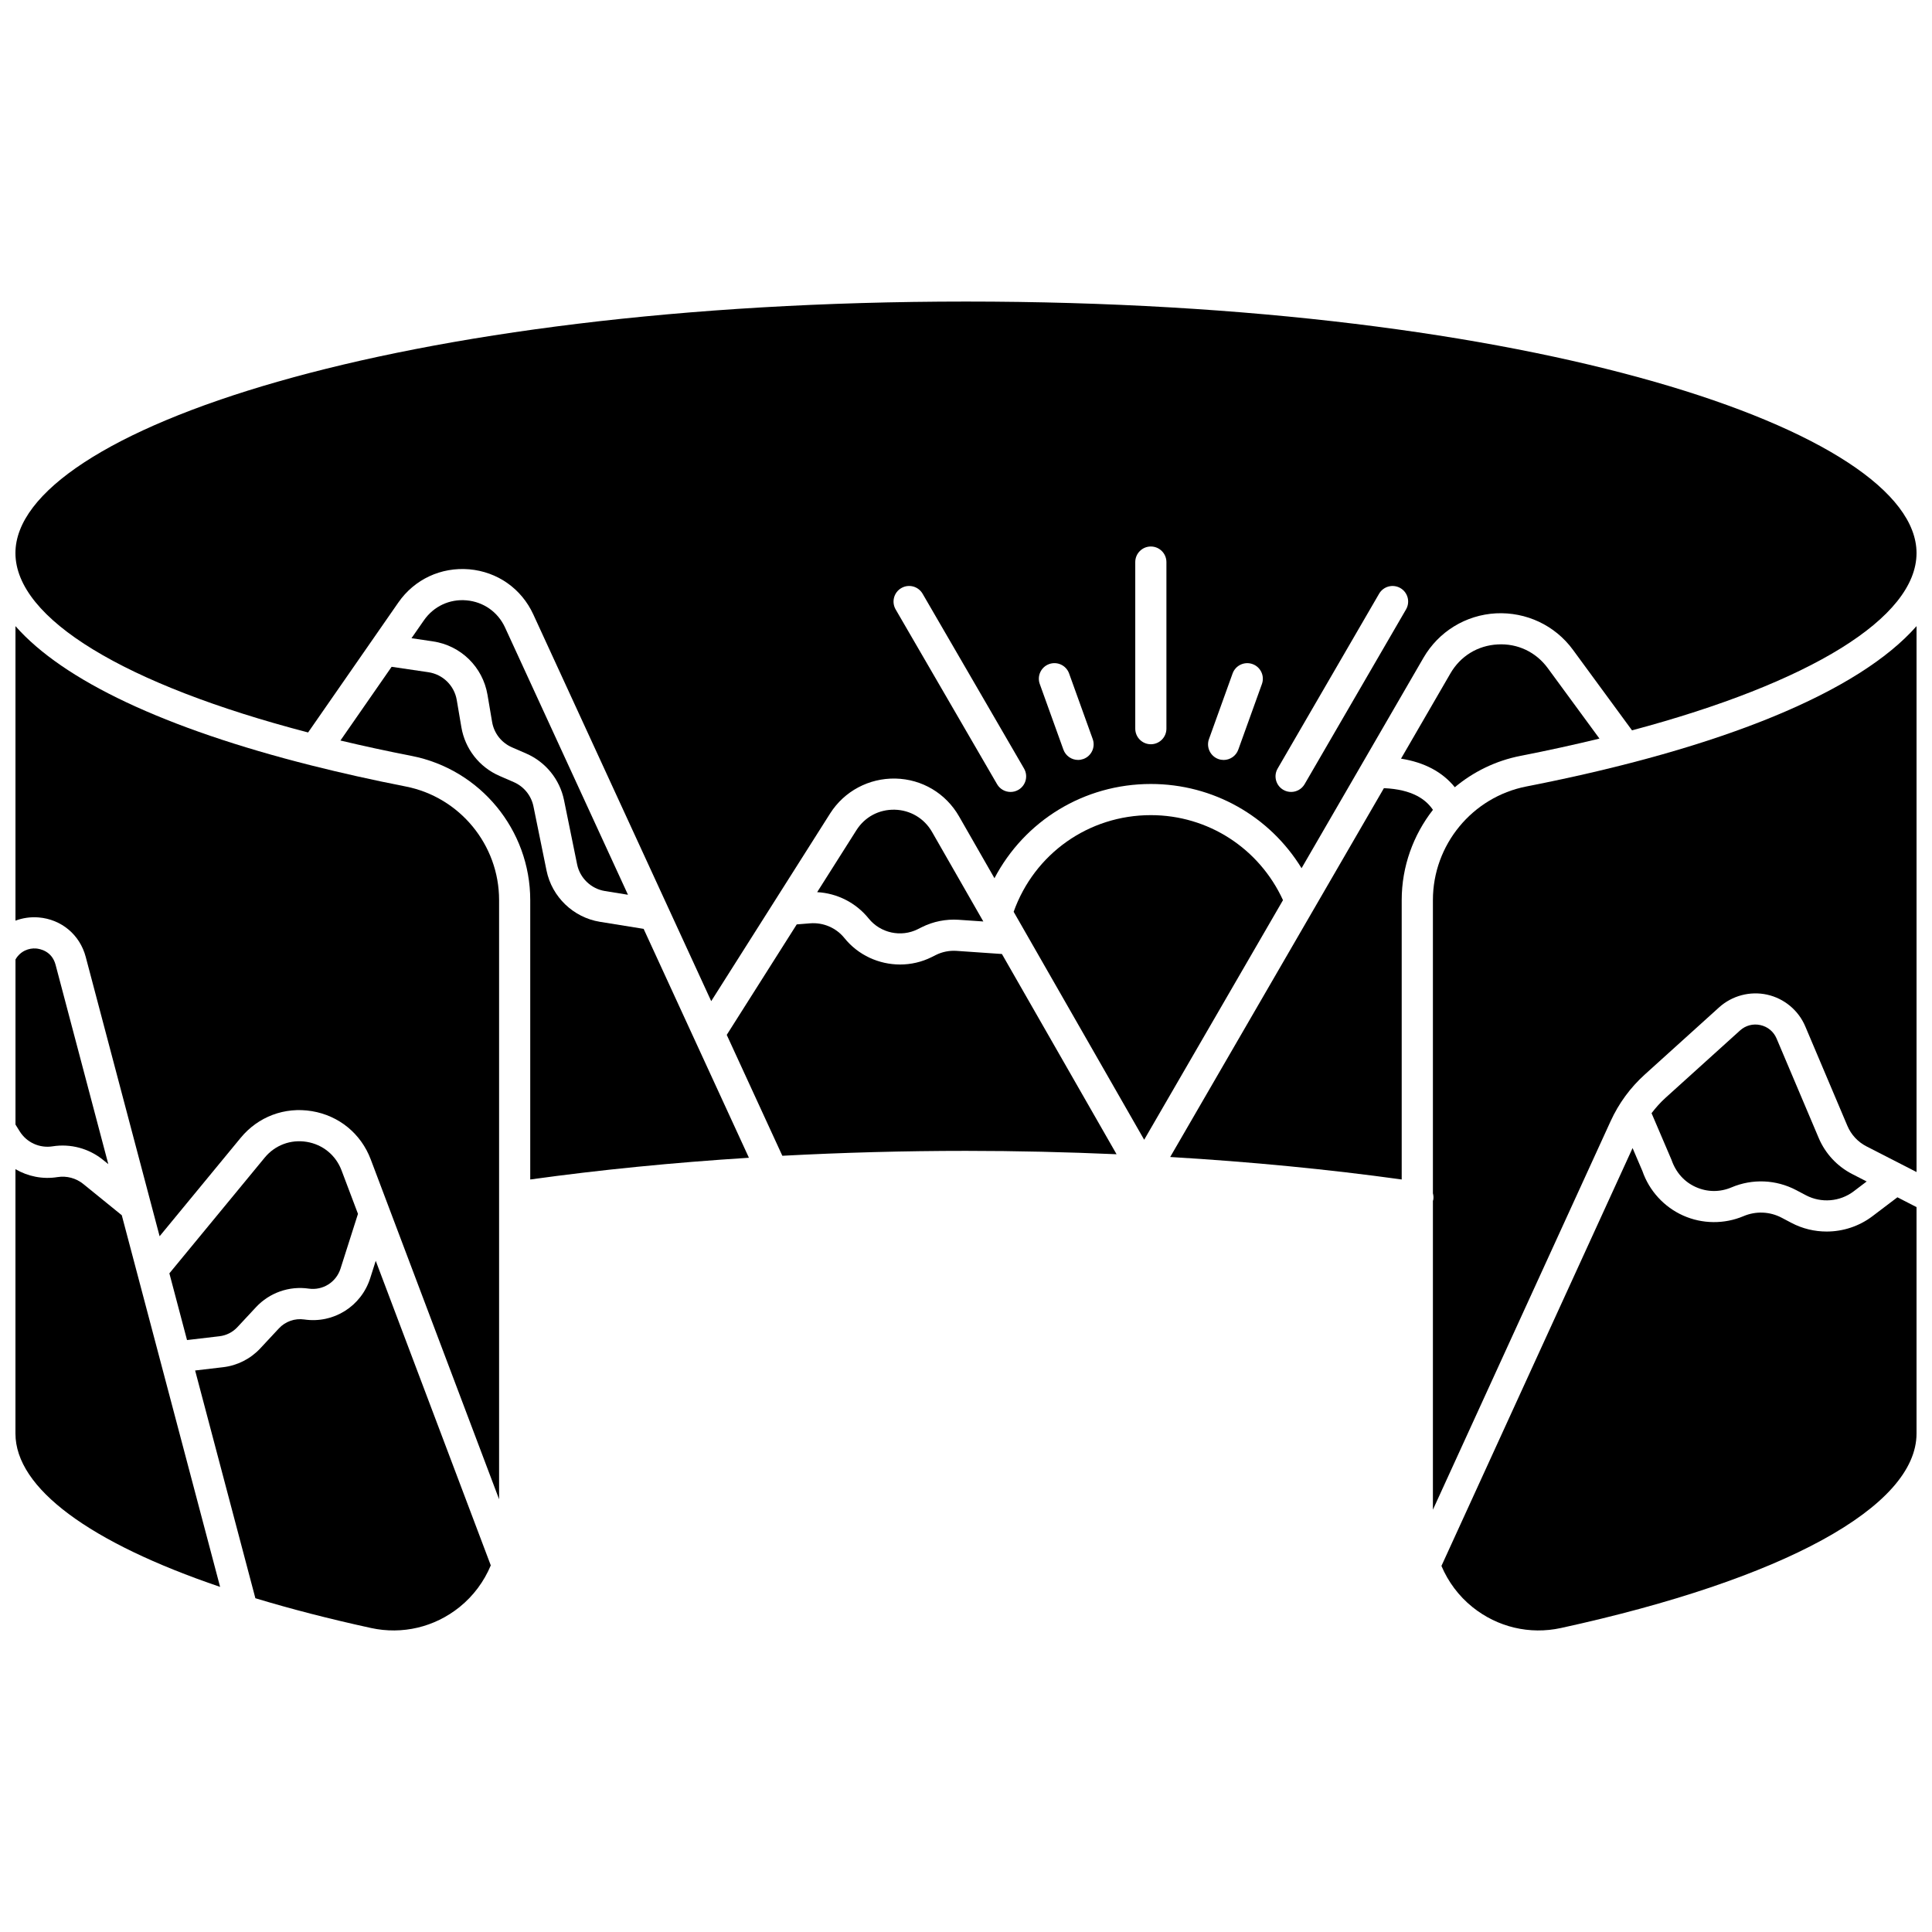
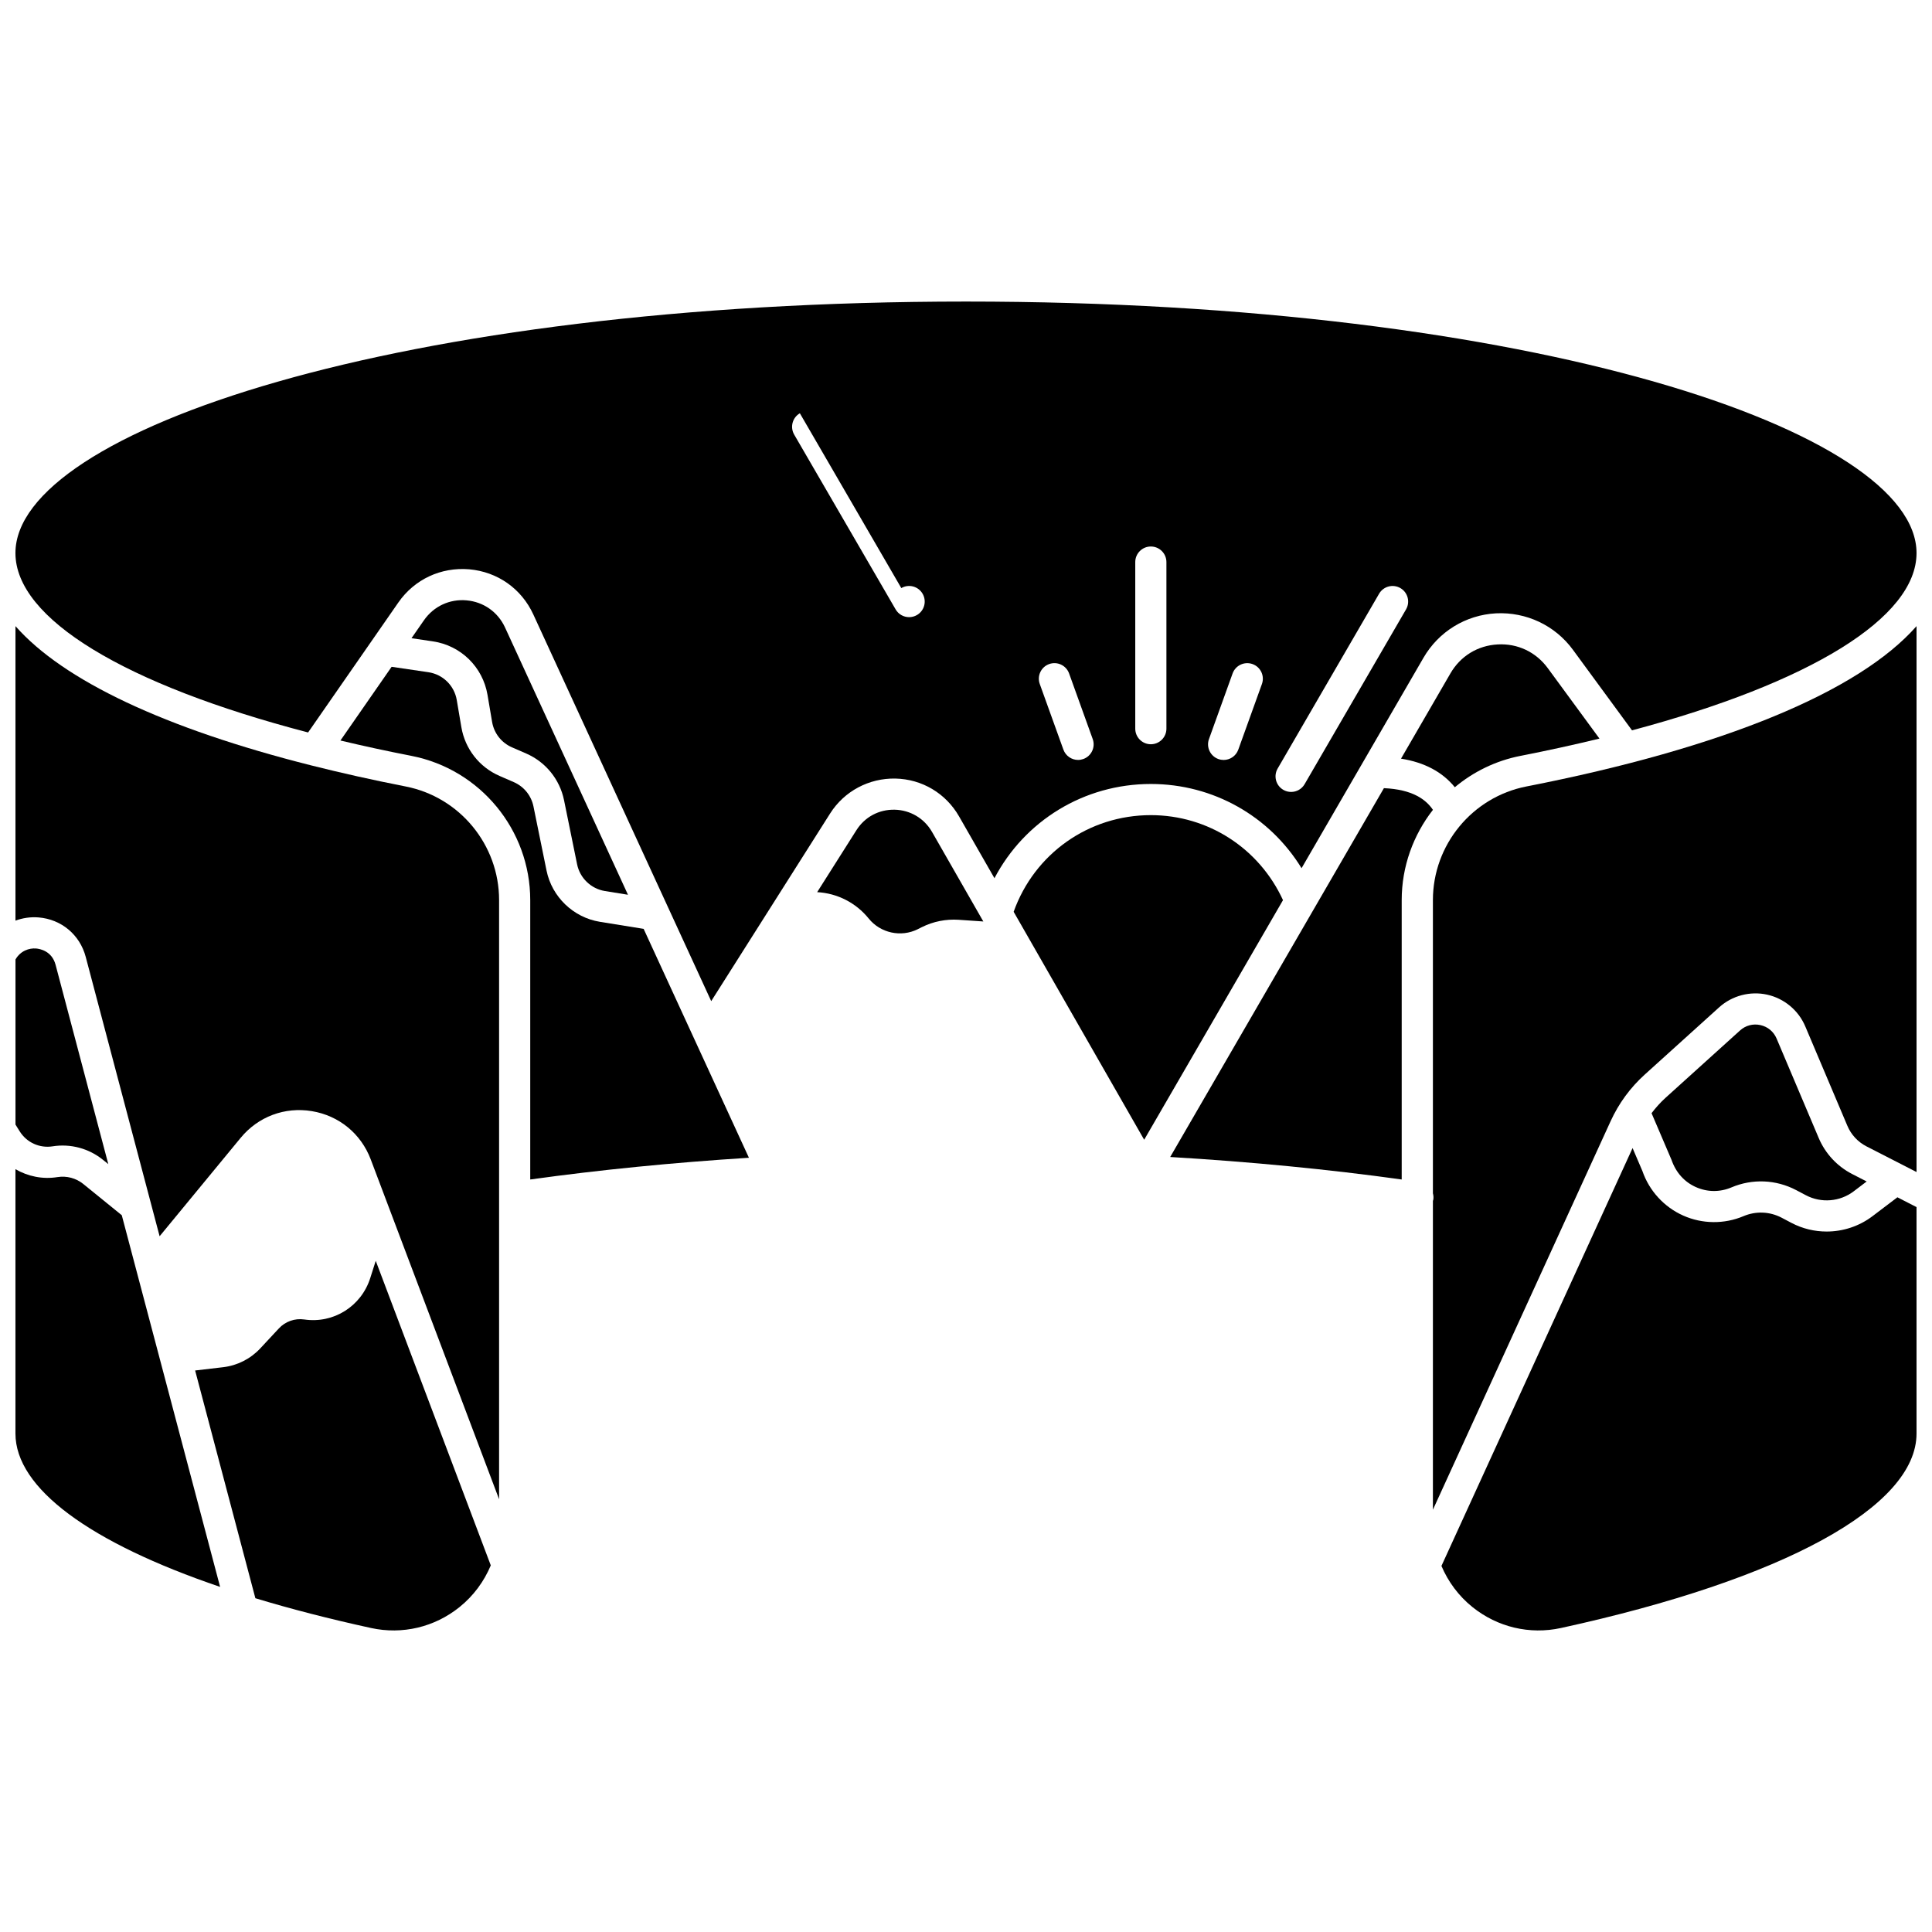
<svg xmlns="http://www.w3.org/2000/svg" width="800px" height="800px" version="1.1" viewBox="144 144 512 512">
  <defs>
    <clipPath id="f">
      <path d="m148.09 395h24.906v58h-24.906z" />
    </clipPath>
    <clipPath id="e">
      <path d="m148.09 453h54.906v112h-54.906z" />
    </clipPath>
    <clipPath id="d">
      <path d="m148.09 223h503.81v187h-503.81z" />
    </clipPath>
    <clipPath id="c">
      <path d="m526 448h125.9v129h-125.9z" />
    </clipPath>
    <clipPath id="b">
      <path d="m523 309h128.9v236h-128.9z" />
    </clipPath>
    <clipPath id="a">
      <path d="m148.09 309h128.91v233h-128.91z" />
    </clipPath>
  </defs>
  <g clip-path="url(#f)">
    <path d="m157.94 447.79c4.75-0.754 9.602 0.547 13.336 3.566l1.426 1.152-13.969-52.816c-0.98-3.711-4.215-4.254-5.18-4.332-1.836-0.148-4.129 0.617-5.449 2.91v43.75l1.113 1.789c1.844 2.973 5.285 4.523 8.723 3.981z" />
  </g>
  <g clip-path="url(#e)">
    <path d="m166.07 457.77c-1.91-1.551-4.402-2.215-6.832-1.828-3.945 0.637-7.848-0.184-11.145-2.098v70.055c0 14.492 19.68 28.906 54.238 40.645l-26.059-98.496z" />
  </g>
-   <path d="m206.91 495.71 4.938-5.301c3.566-3.824 8.785-5.664 13.953-4.914 3.734 0.539 7.281-1.68 8.434-5.277l4.633-14.535-4.352-11.516c-1.52-4.031-4.969-6.856-9.215-7.559-4.25-0.707-8.426 0.859-11.164 4.188l-25.25 30.652 4.676 17.68 8.609-1.012c1.816-0.215 3.496-1.066 4.738-2.406z" />
  <path d="m267.64 303.1c-4.488-0.406-8.719 1.582-11.293 5.285l-3.297 4.746 5.66 0.836c7.414 1.09 13.234 6.785 14.484 14.172l1.219 7.184c0.508 3.004 2.481 5.516 5.273 6.731l3.773 1.641c5.152 2.242 8.895 6.863 10.016 12.363l3.465 17.004c0.738 3.633 3.699 6.477 7.363 7.07l6.117 0.988-32.582-70.836c-1.891-4.106-5.703-6.789-10.199-7.184z" />
  <path d="m242.11 482.73c-2.379 7.457-9.711 12.086-17.477 10.945-2.504-0.363-5.012 0.523-6.731 2.371l-4.938 5.301c-2.578 2.762-6.062 4.531-9.812 4.973l-7.441 0.875 15.965 60.352c9.328 2.828 19.57 5.473 30.652 7.891 8.281 1.809 16.836-0.211 23.461-5.551 3.703-2.984 6.492-6.793 8.273-11.043l-30.488-80.715z" />
  <g clip-path="url(#d)">
-     <path d="m225.65 338.11 23.91-34.434c4.285-6.172 11.324-9.434 18.801-8.805 7.488 0.66 13.836 5.133 16.973 11.961l47.145 102.48 31.5-49.715c3.781-5.969 10.344-9.406 17.312-9.273 7.059 0.156 13.367 3.91 16.879 10.043l9.371 16.367c7.992-15.215 23.715-24.973 41.449-24.973 16.551 0 31.504 8.562 39.938 22.32l32.309-55.766c4.023-6.941 11.207-11.344 19.219-11.777 8.016-0.391 15.629 3.176 20.375 9.645l15.672 21.367c47.188-12.598 75.398-29.828 75.398-46.988 0-32.188-101.22-66.648-251.9-66.648-150.69 0-251.91 34.461-251.91 66.648 0 17.418 29.074 34.91 77.559 47.547zm256.94 9.562 26.883-46.324c1.148-1.973 3.672-2.641 5.644-1.5 1.973 1.145 2.644 3.672 1.5 5.644l-26.883 46.324c-0.77 1.32-2.152 2.055-3.578 2.055-0.703 0-1.418-0.176-2.07-0.559-1.969-1.141-2.644-3.672-1.496-5.641zm-18.199-7.809 6.262-17.391c0.777-2.144 3.137-3.254 5.285-2.484 2.148 0.773 3.258 3.137 2.484 5.285l-6.262 17.391c-0.605 1.684-2.191 2.734-3.887 2.734-0.461 0-0.938-0.082-1.398-0.246-2.141-0.781-3.258-3.148-2.484-5.289zm-19.535-46.906c0-2.281 1.852-4.129 4.129-4.129 2.281 0 4.129 1.852 4.129 4.129v44.148c0 2.281-1.852 4.129-4.129 4.129-2.281 0-4.129-1.852-4.129-4.129zm-22.82 27.027c2.152-0.773 4.512 0.344 5.285 2.484l6.262 17.391c0.773 2.148-0.344 4.512-2.484 5.285-0.461 0.164-0.938 0.246-1.398 0.246-1.691 0-3.277-1.051-3.887-2.734l-6.262-17.391c-0.773-2.141 0.336-4.508 2.484-5.281zm-39.18-20.137c1.973-1.148 4.496-0.477 5.644 1.5l26.883 46.324c1.145 1.973 0.477 4.5-1.5 5.644-0.652 0.379-1.367 0.559-2.07 0.559-1.426 0-2.809-0.734-3.578-2.055l-26.883-46.324c-1.141-1.98-0.469-4.508 1.504-5.648z" />
+     <path d="m225.65 338.11 23.91-34.434c4.285-6.172 11.324-9.434 18.801-8.805 7.488 0.66 13.836 5.133 16.973 11.961l47.145 102.48 31.5-49.715c3.781-5.969 10.344-9.406 17.312-9.273 7.059 0.156 13.367 3.91 16.879 10.043l9.371 16.367c7.992-15.215 23.715-24.973 41.449-24.973 16.551 0 31.504 8.562 39.938 22.32l32.309-55.766c4.023-6.941 11.207-11.344 19.219-11.777 8.016-0.391 15.629 3.176 20.375 9.645l15.672 21.367c47.188-12.598 75.398-29.828 75.398-46.988 0-32.188-101.22-66.648-251.9-66.648-150.69 0-251.91 34.461-251.91 66.648 0 17.418 29.074 34.91 77.559 47.547zm256.94 9.562 26.883-46.324c1.148-1.973 3.672-2.641 5.644-1.5 1.973 1.145 2.644 3.672 1.5 5.644l-26.883 46.324c-0.77 1.32-2.152 2.055-3.578 2.055-0.703 0-1.418-0.176-2.07-0.559-1.969-1.141-2.644-3.672-1.496-5.641zm-18.199-7.809 6.262-17.391c0.777-2.144 3.137-3.254 5.285-2.484 2.148 0.773 3.258 3.137 2.484 5.285l-6.262 17.391c-0.605 1.684-2.191 2.734-3.887 2.734-0.461 0-0.938-0.082-1.398-0.246-2.141-0.781-3.258-3.148-2.484-5.289zm-19.535-46.906c0-2.281 1.852-4.129 4.129-4.129 2.281 0 4.129 1.852 4.129 4.129v44.148c0 2.281-1.852 4.129-4.129 4.129-2.281 0-4.129-1.852-4.129-4.129zm-22.82 27.027c2.152-0.773 4.512 0.344 5.285 2.484l6.262 17.391c0.773 2.148-0.344 4.512-2.484 5.285-0.461 0.164-0.938 0.246-1.398 0.246-1.691 0-3.277-1.051-3.887-2.734l-6.262-17.391c-0.773-2.141 0.336-4.508 2.484-5.281zm-39.18-20.137c1.973-1.148 4.496-0.477 5.644 1.5c1.145 1.973 0.477 4.5-1.5 5.644-0.652 0.379-1.367 0.559-2.07 0.559-1.426 0-2.809-0.734-3.578-2.055l-26.883-46.324c-1.141-1.98-0.469-4.508 1.504-5.648z" />
  </g>
  <path d="m540.9 314.78c-5.297 0.285-9.863 3.086-12.52 7.672l-13.094 22.598c6.191 0.988 10.953 3.5 14.254 7.574 4.894-4.078 10.809-7.019 17.395-8.309 7.305-1.43 14.281-2.965 20.938-4.582l-13.703-18.68c-3.137-4.269-8.004-6.574-13.27-6.273z" />
  <path d="m391 364.47c-2.062-3.598-5.758-5.793-9.895-5.891-4.211-0.086-7.938 1.941-10.152 5.438l-10.398 16.414c5.301 0.281 10.277 2.793 13.66 6.988 3.106 3.852 8.57 5.047 12.996 2.828l1.102-0.551c3.016-1.504 6.402-2.168 9.734-1.945l6.547 0.449-0.125-0.215c-0.004-0.004-0.004-0.008-0.008-0.012z" />
  <g clip-path="url(#c)">
    <path d="m640.23 466.3c-3.551 2.691-7.844 4.07-12.152 4.07-3.195 0-6.406-0.754-9.332-2.297l-2.578-1.359c-3.152-1.66-6.836-1.812-10.109-0.426-5.106 2.16-10.934 2.106-15.996-0.152-5.062-2.258-9.004-6.562-10.809-11.801l-2.606-6.086-50.652 110.74c1.785 4.191 4.547 7.949 8.215 10.898 6.625 5.336 15.18 7.359 23.461 5.551 59.004-12.879 94.227-32.148 94.227-51.539v-60.004l-5.07-2.602z" />
  </g>
  <path d="m593.43 458.59c3.023 1.352 6.367 1.379 9.414 0.086 5.562-2.356 11.824-2.094 17.176 0.723l2.578 1.359c4.043 2.125 9.008 1.719 12.648-1.043l3.441-2.613-3.844-1.973c-3.977-2.043-7.125-5.43-8.863-9.543l-11.164-26.359c-0.777-1.84-2.344-3.144-4.293-3.57-1.941-0.43-3.914 0.086-5.398 1.43l-19.691 17.797c-1.391 1.258-2.633 2.644-3.754 4.121l5.285 12.359c1.184 3.41 3.438 5.879 6.465 7.227z" />
  <path d="m510.75 352.87-56.637 97.746c21.289 1.262 41.938 3.262 61.352 5.961v-74.035c0-8.93 3.082-17.262 8.277-23.926-1.848-2.738-5.414-5.414-12.992-5.746z" />
  <g clip-path="url(#b)">
    <path d="m548.52 352.42c-14.363 2.809-24.785 15.477-24.785 30.117v77.703c0.145 0.531 0.195 1.098 0.105 1.68-0.016 0.117-0.082 0.207-0.105 0.32v81.852l47.094-102.97c2.164-4.727 5.211-8.887 9.062-12.367l19.691-17.797c3.441-3.106 8.211-4.359 12.719-3.367 4.527 1.004 8.309 4.144 10.117 8.418l11.164 26.363c0.988 2.332 2.773 4.258 5.031 5.418l13.289 6.812v-144.67c-15.246 17.328-51.098 32.266-103.38 42.488z" />
  </g>
  <g clip-path="url(#a)">
    <path d="m251.48 352.42c-8.785-1.719-17.059-3.582-24.898-5.555-0.027-0.004-0.055-0.012-0.082-0.02-38.762-9.766-65.723-22.504-78.402-36.914v78.047c1.891-0.703 3.961-1.023 6.117-0.852 6.047 0.488 10.953 4.594 12.5 10.457l19.582 74.035 21.473-26.07c4.633-5.629 11.688-8.277 18.883-7.082 7.191 1.188 13.016 5.973 15.594 12.785l34.016 90.066v-158.78c0.008-14.637-10.418-27.309-24.781-30.117z" />
  </g>
  <path d="m302.98 388.29c-7.031-1.141-12.715-6.594-14.141-13.574l-3.465-17.004c-0.582-2.867-2.531-5.273-5.215-6.441l-3.773-1.641c-5.359-2.328-9.145-7.164-10.121-12.926l-1.219-7.184c-0.652-3.844-3.684-6.809-7.543-7.379l-9.719-1.43-13.566 19.535c6.023 1.434 12.301 2.797 18.84 4.074 18.23 3.566 31.461 19.641 31.461 38.223v74.035c18.379-2.555 37.863-4.484 57.953-5.758l-27.902-60.66z" />
  <path d="m448.98 360.02c-16.484 0-30.863 10.23-36.352 25.613l34.59 60.414 36.789-63.5c-6.297-13.711-19.816-22.527-35.027-22.527z" />
-   <path d="m397.48 395.99c-1.883-0.125-3.777 0.246-5.473 1.094l-1.098 0.551c-2.66 1.328-5.523 1.969-8.375 1.969-5.586 0-11.09-2.461-14.746-7-2.207-2.734-5.606-4.195-9.113-3.914l-3.531 0.285-18.551 29.277 14.734 32.039c16.004-0.852 32.309-1.301 48.672-1.301 13.387 0 26.727 0.32 39.902 0.895l-30.383-53.066z" />
</svg>